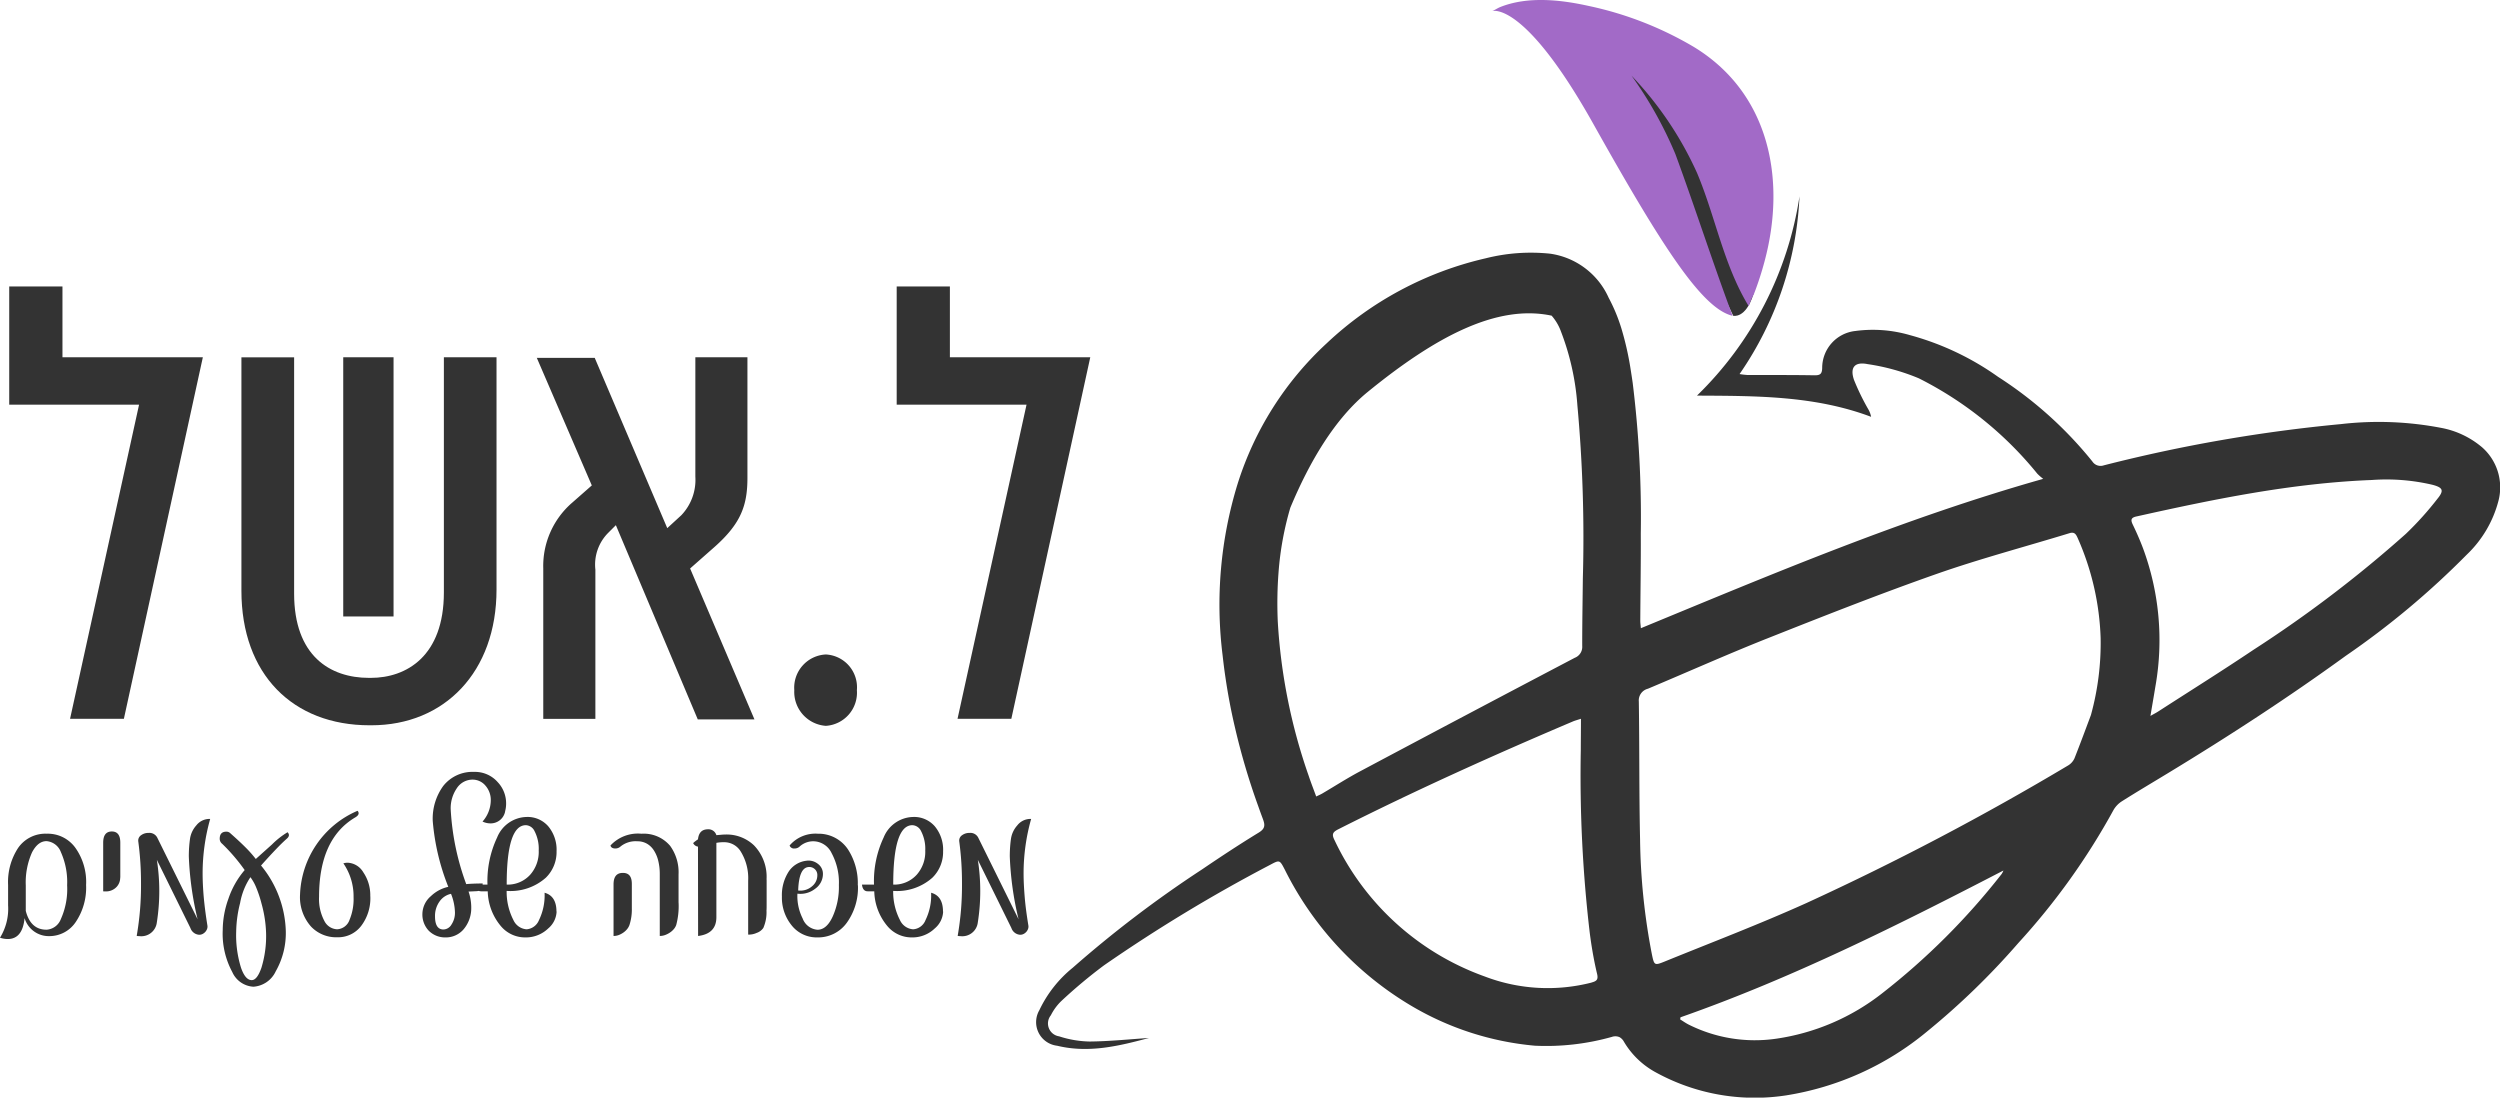
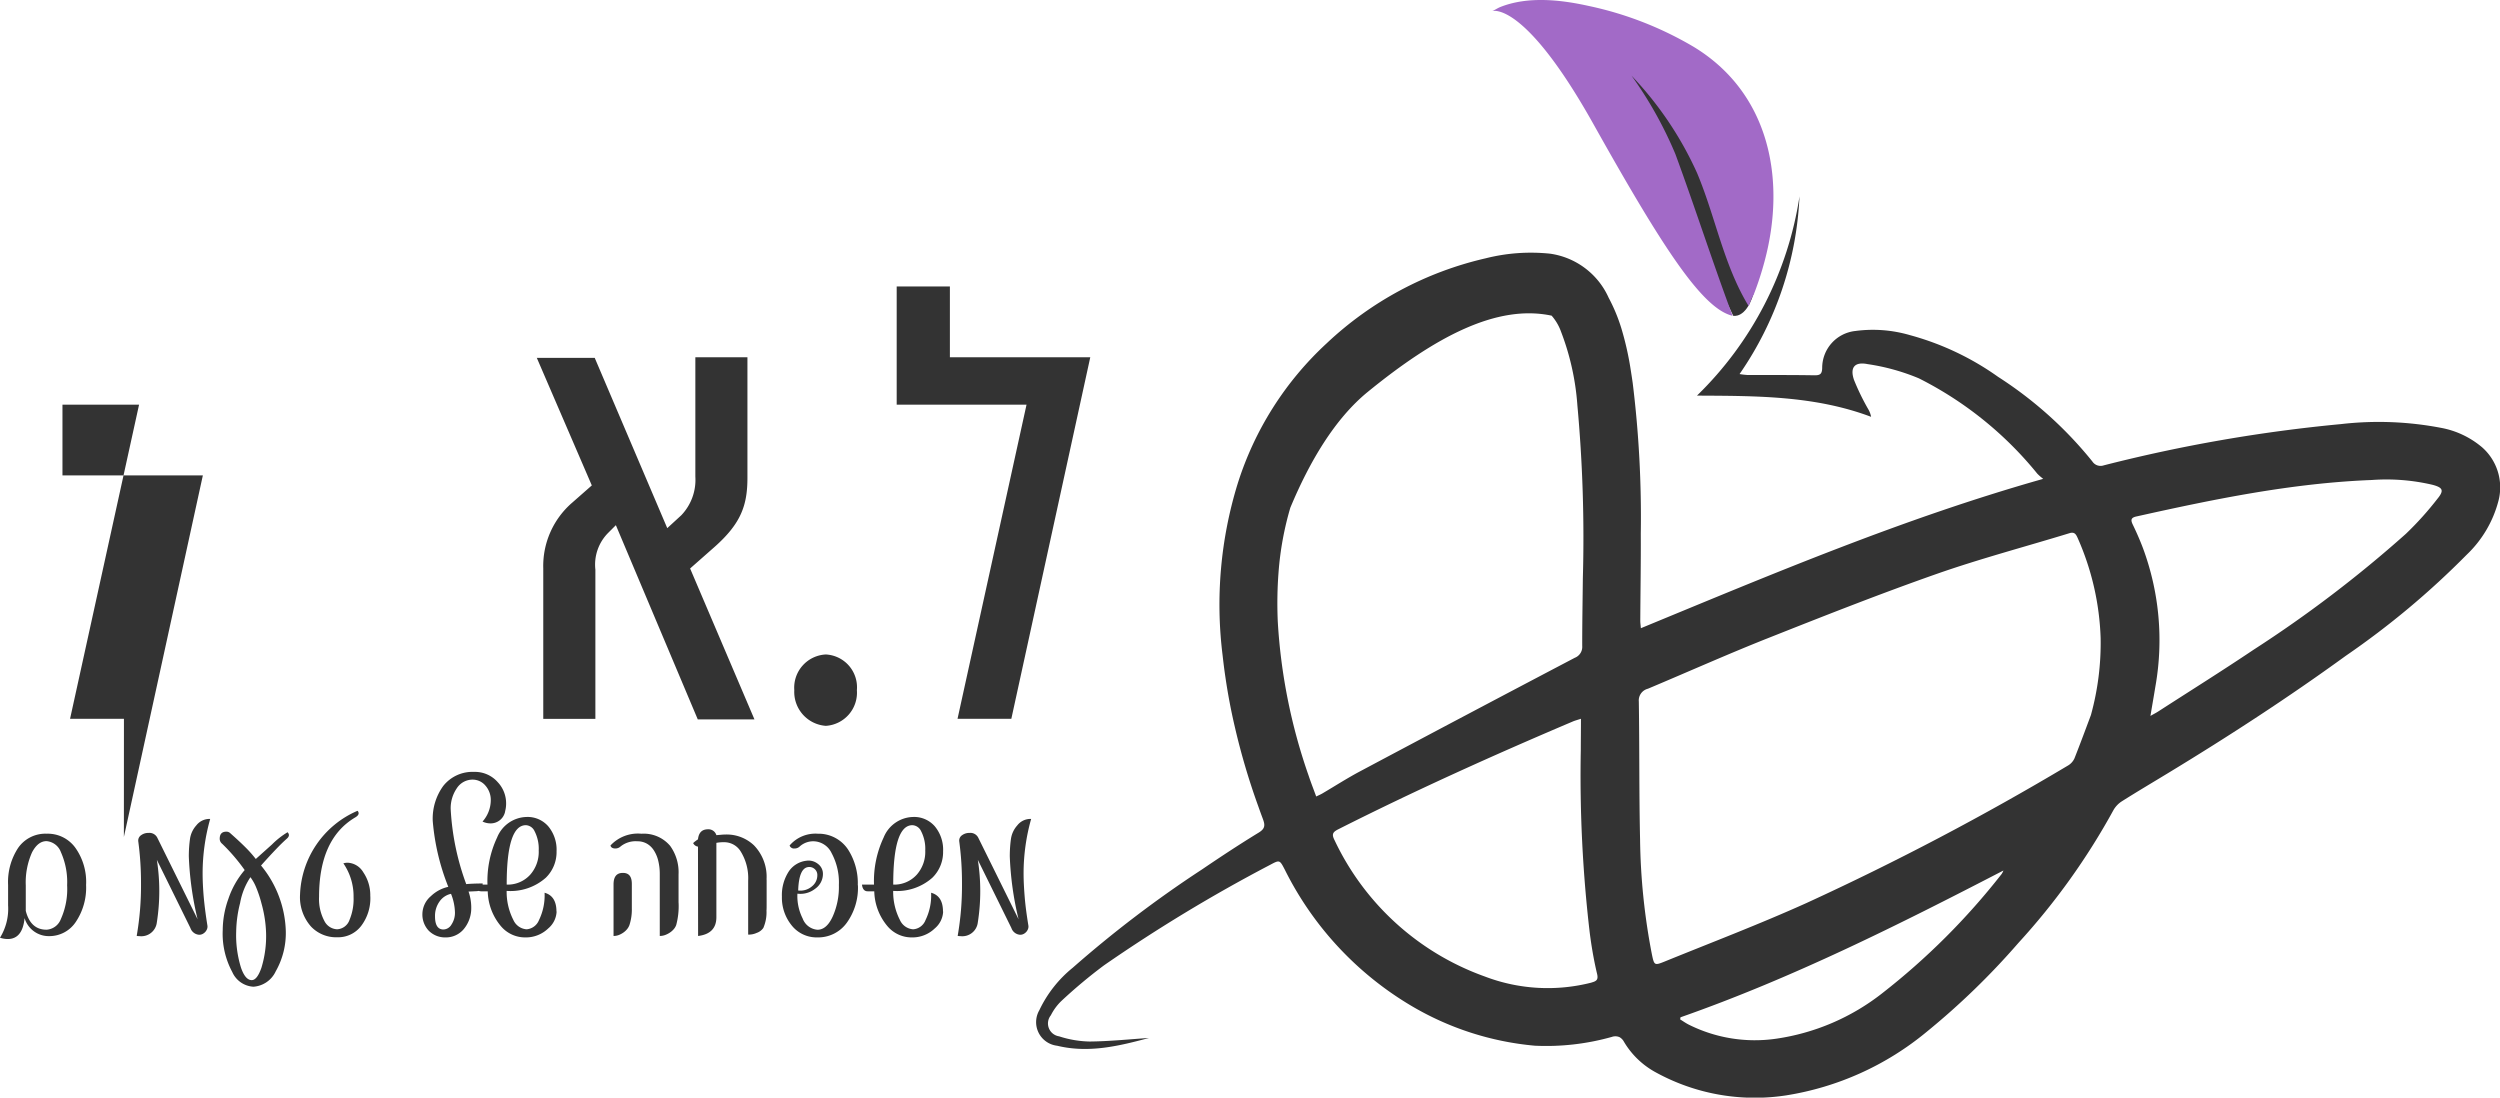
<svg xmlns="http://www.w3.org/2000/svg" id="Group_193" data-name="Group 193" width="222.29" height="97.597" viewBox="0 0 222.29 97.597">
  <g id="Group_191" data-name="Group 191" transform="translate(92.168)">
    <path id="Path_21" data-name="Path 21" d="M424.826,42.916s1.094.281,1.779-1.879c.493-1.563,2.421-17.234-6.149-21.042s-3.571.771-3.571.771l-2.925-.233s1.786,6.687,3.842,9.293,7.021,13.093,7.021,13.093Z" transform="translate(-362.88 -14.839)" fill="#333" />
    <path id="Path_22" data-name="Path 22" d="M406.331,35.231a5.231,5.231,0,0,1,.452-1.08,28.006,28.006,0,0,0,.952-2.932c1.942-7.247.441-14.959-6.305-19.054a30.936,30.936,0,0,0-9.4-3.651c-2.47-.545-5.353-.855-7.775.1-.261.1-.5.278-.757.375,0,0,2.81-1.039,9.011,10.033s9.7,16.435,12.381,17.057c-1.779-4.763-3.332-9.605-5.086-14.375a35.3,35.3,0,0,0-3.908-6.983,31,31,0,0,1,5.829,8.65c1.32,3.137,2.036,6.493,3.425,9.605a20.1,20.1,0,0,0,1.174,2.255Z" transform="translate(-343.001 -7.999)" fill="#a26ac7" />
    <path id="Path_23" data-name="Path 23" d="M395.375,80.517a7.831,7.831,0,0,0-3.606-1.674,29.377,29.377,0,0,0-8.876-.327,136.862,136.862,0,0,0-21.083,3.668.871.871,0,0,1-1.014-.347,35.07,35.07,0,0,0-8.379-7.521,24.637,24.637,0,0,0-7.851-3.714,11.731,11.731,0,0,0-4.85-.365,3.3,3.3,0,0,0-2.942,3.3c-.017.538-.2.646-.705.639-1.987-.035-3.974-.021-5.961-.028a6.43,6.43,0,0,1-.681-.083,30.1,30.1,0,0,0,5.329-15.8,31.237,31.237,0,0,1-9.116,17.717c5.273.028,10.477,0,15.483,1.886a2.089,2.089,0,0,0-.236-.646A20.84,20.84,0,0,1,339.6,74.58c-.372-1.1.059-1.626,1.2-1.4a18.93,18.93,0,0,1,4.568,1.265,32.187,32.187,0,0,1,10.54,8.487,4.978,4.978,0,0,0,.518.452C344,86.9,332.379,91.828,320.651,96.664c-.024-.3-.052-.486-.052-.667.014-2.574.059-5.152.045-7.726a97.252,97.252,0,0,0-.719-13.413q-.073-.516-.156-1.032a27.021,27.021,0,0,0-.844-3.8h0a15.3,15.3,0,0,0-1.139-2.748,6.738,6.738,0,0,0-5.2-3.915,16.412,16.412,0,0,0-5.732.41,30.59,30.59,0,0,0-14.128,7.549A28.7,28.7,0,0,0,284.8,83.814a36.484,36.484,0,0,0-1.337,15.278c.073.65.153,1.3.25,1.942q.328,2.251.848,4.461a61.186,61.186,0,0,0,2.081,7.028c.129.368.264.736.4,1.1.2.542.215.855-.361,1.209-1.713,1.046-3.394,2.154-5.055,3.283a102.076,102.076,0,0,0-11.492,8.74,10.808,10.808,0,0,0-2.967,3.773,2.111,2.111,0,0,0,1.584,3.161c2.849.691,5.579,0,8.164-.691-1.674.108-3.481.3-5.291.316a9.271,9.271,0,0,1-2.7-.462,1.157,1.157,0,0,1-.733-1.872,4.681,4.681,0,0,1,.921-1.258,44.63,44.63,0,0,1,3.8-3.179,139.5,139.5,0,0,1,14.768-8.935c.851-.455.855-.455,1.313.427a29.165,29.165,0,0,0,11.158,12.051,26.107,26.107,0,0,0,11.078,3.6,21.5,21.5,0,0,0,6.84-.782.932.932,0,0,1,.688.024,1.01,1.01,0,0,1,.382.393,7.363,7.363,0,0,0,2.7,2.658,18.3,18.3,0,0,0,11.714,2.126,25.949,25.949,0,0,0,12.506-5.649,65.821,65.821,0,0,0,8.153-7.9,60.418,60.418,0,0,0,8.462-11.822,2.265,2.265,0,0,1,.761-.789c1.362-.862,2.751-1.681,4.127-2.519,5.388-3.272,10.672-6.708,15.772-10.411a73.6,73.6,0,0,0,10.731-8.97,10.128,10.128,0,0,0,2.838-4.8,4.742,4.742,0,0,0-1.529-4.832Zm-106.934,11.1a27.523,27.523,0,0,1,1.042-5.669c1.713-4.106,3.96-7.91,6.889-10.3,6.02-4.905,11.471-7.809,16.345-6.774a4.438,4.438,0,0,1,.841,1.438,22.714,22.714,0,0,1,1.449,6.541,128.931,128.931,0,0,1,.486,15.369c-.021,2.008-.059,4.016-.056,6.024a1.039,1.039,0,0,1-.664,1.049q-9.562,5.023-19.1,10.1c-1.143.608-2.237,1.313-3.356,1.97-.142.083-.292.146-.535.261-.233-.643-.469-1.237-.67-1.845a50.215,50.215,0,0,1-2.744-13.687A36.332,36.332,0,0,1,288.441,91.613Zm27.833,36.553a15.672,15.672,0,0,1-9.5-.538A23.536,23.536,0,0,1,293.409,115.5c-.215-.424-.184-.632.118-.834a2.162,2.162,0,0,1,.2-.115c6.84-3.453,13.823-6.6,20.871-9.592.188-.08.386-.132.726-.243,0,1.007-.014,1.883-.014,2.755A120,120,0,0,0,316.1,123.7c.031.247.066.5.1.743.146.994.327,1.987.559,2.96.118.5-.035.643-.493.764Zm36.462-9.658A61.426,61.426,0,0,1,342.1,129.131a19.9,19.9,0,0,1-9.421,4.033,13.145,13.145,0,0,1-7.754-1.244c-.271-.135-.521-.313-.778-.472.007-.063.017-.125.028-.188,9.953-3.491,19.346-8.2,28.715-13.052A1.62,1.62,0,0,1,352.736,118.508Zm7.945-14.16c-.334.886-.889,2.4-1.48,3.894a1.426,1.426,0,0,1-.566.625,243.119,243.119,0,0,1-23.282,12.239c-4.137,1.865-8.39,3.484-12.593,5.194-.9.365-.924.333-1.126-.632a56.918,56.918,0,0,1-1.053-10.234c-.09-4.078-.049-8.164-.111-12.242a1.074,1.074,0,0,1,.806-1.15c3.589-1.508,7.146-3.1,10.766-4.533,4.94-1.959,9.89-3.912,14.9-5.673,3.887-1.362,7.882-2.418,11.825-3.627.465-.142.587.132.733.452a23.831,23.831,0,0,1,2.032,8.883,24.09,24.09,0,0,1-.855,6.805Zm30.828-19.235a28.244,28.244,0,0,1-2.842,3.161,109.544,109.544,0,0,1-13.524,10.293c-2.8,1.879-5.652,3.665-8.483,5.492-.181.118-.375.215-.7.4.163-.973.306-1.786.438-2.6a23.527,23.527,0,0,0-1.115-12.353c-.268-.705-.573-1.4-.9-2.074-.191-.4-.149-.6.316-.705,6.91-1.539,13.833-2.97,20.937-3.245a17.911,17.911,0,0,1,5.423.431c.886.24,1.025.486.452,1.2Z" transform="translate(-266.92 -40.806)" fill="#333" />
  </g>
  <g id="Group_192" data-name="Group 192" transform="translate(0 25.472)">
    <g id="Group_4" data-name="Group 4" transform="translate(0.82)">
-       <path id="Path_24" data-name="Path 24" d="M312.9,349.18H308.11l6.136-27.933H302.7V310.74h4.734v6.293h12.483l-7.022,32.148Z" transform="translate(-302.7 -310.74)" fill="#333" />
-       <path id="Path_25" data-name="Path 25" d="M369.364,329.64v21.014c0,5.513,3.171,7.492,6.659,7.492h.157c3.171,0,6.5-1.926,6.5-7.6V329.64h4.681v20.651c0,7.336-4.631,12.07-11.133,12.07h-.157c-6.813,0-11.393-4.524-11.393-11.963V329.643h4.681Zm8.841,0v23.043h-4.474V329.64Z" transform="translate(-344.032 -323.344)" fill="#333" />
+       <path id="Path_24" data-name="Path 24" d="M312.9,349.18H308.11l6.136-27.933H302.7h4.734v6.293h12.483l-7.022,32.148Z" transform="translate(-302.7 -310.74)" fill="#333" />
      <path id="Path_26" data-name="Path 26" d="M462.885,361.838h-5.047l-7.282-17.27-.676.676a4,4,0,0,0-1.146,3.278v13.266H444.1V348.419a7.442,7.442,0,0,1,2.6-5.876l1.716-1.509-4.89-11.34h5.15l6.449,15.138,1.249-1.146a4.556,4.556,0,0,0,1.249-3.435V329.64h4.631v10.717c0,2.445-.573,4.058-2.912,6.136l-2.185,1.926,5.723,13.422Z" transform="translate(-396.615 -323.344)" fill="#333" />
      <path id="Path_27" data-name="Path 27" d="M512.24,412.131a2.956,2.956,0,0,1,2.808-3.171,2.92,2.92,0,0,1,2.758,3.171,2.955,2.955,0,0,1-2.758,3.175A3.023,3.023,0,0,1,512.24,412.131Z" transform="translate(-442.435 -376.239)" fill="#333" />
      <path id="Path_28" data-name="Path 28" d="M549.764,349.18H544.98l6.136-27.933H539.57V310.74H544.3v6.293h12.483Z" transform="translate(-460.66 -310.74)" fill="#333" />
    </g>
    <g id="Group_5" data-name="Group 5" transform="translate(0 43.163)">
      <path id="Path_29" data-name="Path 29" d="M316.245,468.944a5.468,5.468,0,0,1-.929,3.311,2.811,2.811,0,0,1-2.335,1.243,2.241,2.241,0,0,1-2.205-1.6q-.185,1.859-1.5,1.859a2.2,2.2,0,0,1-.686-.117,4.887,4.887,0,0,0,.72-2.882v-1.812a5.509,5.509,0,0,1,.906-3.311,2.952,2.952,0,0,1,2.532-1.243,3.02,3.02,0,0,1,2.545,1.256A5.238,5.238,0,0,1,316.245,468.944Zm-1.686.047a6.51,6.51,0,0,0-.556-2.962,1.488,1.488,0,0,0-1.276-.976q-.765,0-1.289,1a6.541,6.541,0,0,0-.556,2.938v2.265q.43,1.674,1.846,1.672a1.459,1.459,0,0,0,1.276-.953A6.488,6.488,0,0,0,314.56,468.991Z" transform="translate(-308.59 -458.897)" fill="#333" />
-       <path id="Path_30" data-name="Path 30" d="M337.629,467.9a1.194,1.194,0,0,1-.336.846,1.292,1.292,0,0,1-.976.383h-.1a.6.6,0,0,1-.1-.01V464.8c0-.666.257-1,.766-1s.756.333.756,1v3.1Z" transform="translate(-326.942 -458.503)" fill="#333" />
      <path id="Path_31" data-name="Path 31" d="M351.613,460.448a17.809,17.809,0,0,0-.673,4.83q0,.974.1,2.125c.07.766.177,1.606.326,2.522a.591.591,0,0,1-.03.306.8.8,0,0,1-.157.26.831.831,0,0,1-.243.187.664.664,0,0,1-.3.07.879.879,0,0,1-.78-.6l-2.985-6.063a17.974,17.974,0,0,1,0,5.553,1.39,1.39,0,0,1-1.546,1.233.783.783,0,0,1-.123-.007c-.043,0-.083-.01-.123-.017a26.111,26.111,0,0,0,.383-4.681,27.622,27.622,0,0,0-.243-3.718.571.571,0,0,1,.243-.546,1.071,1.071,0,0,1,.663-.21.781.781,0,0,1,.78.416l3.588,7.259a28.1,28.1,0,0,1-.78-5.587c0-.293.01-.58.03-.853s.05-.536.087-.783a2.281,2.281,0,0,1,.546-1.116,1.485,1.485,0,0,1,1.233-.58Z" transform="translate(-332.924 -456.267)" fill="#333" />
      <path id="Path_32" data-name="Path 32" d="M373.253,463.9q.28.28-.07.58c-.247.217-.563.523-.939.916s-.83.883-1.346,1.463a9.593,9.593,0,0,1,2.2,5.76,6.882,6.882,0,0,1-.893,3.648,2.368,2.368,0,0,1-1.985,1.369,2.194,2.194,0,0,1-1.882-1.312,7.169,7.169,0,0,1-.846-3.718,8.3,8.3,0,0,1,.5-2.775,7.706,7.706,0,0,1,1.452-2.568,16.476,16.476,0,0,0-2-2.335.569.569,0,0,1-.22-.453c0-.42.2-.626.593-.626a.491.491,0,0,1,.36.15c.5.443.943.849,1.319,1.226a10.744,10.744,0,0,1,.936,1.053l1.439-1.289a7.163,7.163,0,0,1,1.393-1.093Zm-1.906,8.968a10.9,10.9,0,0,0-.406-2.625,10.457,10.457,0,0,0-.47-1.422,4.111,4.111,0,0,0-.516-.923,6,6,0,0,0-.916,2.289,10.829,10.829,0,0,0-.35,2.545,9.716,9.716,0,0,0,.43,3.218c.257.736.573,1.1.953,1.1q.475,0,.859-1.093a9.634,9.634,0,0,0,.416-3.088Z" transform="translate(-347.688 -458.536)" fill="#333" />
      <path id="Path_33" data-name="Path 33" d="M394.92,465.875a4.062,4.062,0,0,1-.813,2.648,2.577,2.577,0,0,1-2.125,1.009,3.078,3.078,0,0,1-2.335-.953,3.938,3.938,0,0,1-.976-2.835,8.426,8.426,0,0,1,5.11-7.456.308.308,0,0,1,.1.22q0,.185-.29.36-3.228,1.9-3.228,7.072a4.159,4.159,0,0,0,.476,2.149,1.326,1.326,0,0,0,1.139.733,1.231,1.231,0,0,0,1.093-.836,4.755,4.755,0,0,0,.36-2.009,5.181,5.181,0,0,0-.906-3.018,1.385,1.385,0,0,1,.383-.057,1.708,1.708,0,0,1,1.383.846,3.621,3.621,0,0,1,.626,2.125Z" transform="translate(-361.993 -454.829)" fill="#333" />
      <path id="Path_34" data-name="Path 34" d="M428.7,451.421a1.311,1.311,0,0,1-1.336,1.056,1.615,1.615,0,0,1-.673-.163,2.888,2.888,0,0,0,.733-1.859,1.936,1.936,0,0,0-.463-1.323,1.49,1.49,0,0,0-1.163-.546,1.668,1.668,0,0,0-1.393.766,3.144,3.144,0,0,0-.546,1.846,22.613,22.613,0,0,0,1.382,6.679c.17-.017.376-.03.616-.04s.523-.017.846-.017c0,.45-.187.676-.556.686l-.7.033a4.4,4.4,0,0,1,.233,1.706,2.915,2.915,0,0,1-.663,1.639,2.08,2.08,0,0,1-1.616.733,2.055,2.055,0,0,1-1.476-.58,2.091,2.091,0,0,1-.58-1.546,2.115,2.115,0,0,1,.756-1.546,3.228,3.228,0,0,1,1.546-.826,20.2,20.2,0,0,1-1.383-5.853,4.94,4.94,0,0,1,.929-3.111,3.308,3.308,0,0,1,2.752-1.256,2.685,2.685,0,0,1,2.1.916,2.741,2.741,0,0,1,.743,1.916,2.616,2.616,0,0,1-.093.686Zm-4.461,8.968a4.764,4.764,0,0,0-.35-1.649,1.669,1.669,0,0,0-1.023.686,2.189,2.189,0,0,0-.4,1.313c0,.783.25,1.173.756,1.173a.861.861,0,0,0,.71-.443A1.872,1.872,0,0,0,424.238,460.389Z" transform="translate(-383.786 -447.9)" fill="#333" />
      <path id="Path_35" data-name="Path 35" d="M442.706,468.338a2.069,2.069,0,0,1-.743,1.5,2.862,2.862,0,0,1-2.055.8,2.808,2.808,0,0,1-2.092-.929,4.971,4.971,0,0,1-1.233-3.171h-.593c-.286,0-.453-.2-.5-.593h1.069a9.088,9.088,0,0,1,.859-4.194,2.9,2.9,0,0,1,2.612-1.822,2.43,2.43,0,0,1,1.939.836,3.252,3.252,0,0,1,.733,2.219,3.188,3.188,0,0,1-.953,2.345,4.724,4.724,0,0,1-3.485,1.173,5.487,5.487,0,0,0,.6,2.589,1.393,1.393,0,0,0,1.173.826,1.294,1.294,0,0,0,1.1-.813,5.018,5.018,0,0,0,.5-2.438q1.054.29,1.056,1.672Zm-1.592-5.39a3.422,3.422,0,0,0-.373-1.766.9.9,0,0,0-.766-.523q-1.709,0-1.706,5.284a2.694,2.694,0,0,0,2.092-.883,3.066,3.066,0,0,0,.756-2.115Z" transform="translate(-393.215 -455.922)" fill="#333" />
      <path id="Path_36" data-name="Path 36" d="M477.593,470.523a6.445,6.445,0,0,1-.21,1.985,1.159,1.159,0,0,1-.22.373,1.627,1.627,0,0,1-.35.307,2,2,0,0,1-.43.217,1.412,1.412,0,0,1-.463.08V468a4.906,4.906,0,0,0-.14-1.219,2.965,2.965,0,0,0-.4-.929,1.778,1.778,0,0,0-.626-.586,1.677,1.677,0,0,0-.826-.2,2.137,2.137,0,0,0-1.486.453.675.675,0,0,1-.476.187c-.24,0-.383-.09-.43-.266a3.323,3.323,0,0,1,2.752-1.046,3.071,3.071,0,0,1,2.555,1.079A4,4,0,0,1,477.59,468v2.522Zm-4.158.476a4.463,4.463,0,0,1-.21,1.509,1.2,1.2,0,0,1-.213.373,1.637,1.637,0,0,1-.336.307,1.878,1.878,0,0,1-.413.217,1.312,1.312,0,0,1-.453.08V468.9c0-.683.273-1.023.826-1.023s.8.33.8.986V471Z" transform="translate(-417.256 -458.897)" fill="#333" />
      <path id="Path_37" data-name="Path 37" d="M500.139,467.681v1.945c0,.453,0,.72-.013.8a3.5,3.5,0,0,1-.28,1.556,1.185,1.185,0,0,1-.593.443,1.66,1.66,0,0,1-.756.15v-4.8a4.5,4.5,0,0,0-.65-2.568,1.712,1.712,0,0,0-1.476-.846,3.449,3.449,0,0,0-.7.057v6.609q0,1.474-1.626,1.672l-.01-7.945a.565.565,0,0,1-.43-.313,1.86,1.86,0,0,1,.187-.163c.07-.053.15-.113.243-.173.063-.6.36-.893.893-.893a.734.734,0,0,1,.743.523c.177-.017.333-.03.463-.04a3.185,3.185,0,0,1,.326-.017,3.524,3.524,0,0,1,2.555.963,4.017,4.017,0,0,1,1.116,3.042Z" transform="translate(-431.973 -458.11)" fill="#333" />
      <path id="Path_38" data-name="Path 38" d="M524.049,468.971a5.332,5.332,0,0,1-1,3.345,3.13,3.13,0,0,1-2.592,1.289,2.83,2.83,0,0,1-2.345-1.126,3.9,3.9,0,0,1-.823-2.508,3.84,3.84,0,0,1,.626-2.252,2.184,2.184,0,0,1,1.546-.929,1.325,1.325,0,0,1,1.033.28,1.093,1.093,0,0,1,.443.893,1.609,1.609,0,0,1-.7,1.323,2.115,2.115,0,0,1-1.569.43,4.421,4.421,0,0,0,.463,2.2,1.532,1.532,0,0,0,1.322,1.009c.533,0,.989-.386,1.346-1.163a6.431,6.431,0,0,0,.556-2.812,5.508,5.508,0,0,0-.65-2.845,1.82,1.82,0,0,0-1.569-1.046,1.8,1.8,0,0,0-1.256.453.648.648,0,0,1-.476.187.406.406,0,0,1-.43-.267,3.018,3.018,0,0,1,2.508-1.046,3.139,3.139,0,0,1,2.718,1.452,5.543,5.543,0,0,1,.836,3.135Zm-3.611-.873a.7.7,0,0,0-.233-.57.712.712,0,0,0-.6-.173c-.533.077-.826.77-.869,2.079a1.569,1.569,0,0,0,1.243-.383A1.247,1.247,0,0,0,520.438,468.1Z" transform="translate(-447.765 -458.89)" fill="#333" />
      <path id="Path_39" data-name="Path 39" d="M545.876,468.338a2.069,2.069,0,0,1-.743,1.5,2.862,2.862,0,0,1-2.055.8,2.808,2.808,0,0,1-2.092-.929,4.972,4.972,0,0,1-1.233-3.171h-.593c-.286,0-.453-.2-.5-.593h1.069a9.088,9.088,0,0,1,.859-4.194,2.9,2.9,0,0,1,2.612-1.822,2.43,2.43,0,0,1,1.939.836,3.252,3.252,0,0,1,.733,2.219,3.189,3.189,0,0,1-.953,2.345,4.724,4.724,0,0,1-3.485,1.173,5.488,5.488,0,0,0,.6,2.589,1.393,1.393,0,0,0,1.173.826,1.268,1.268,0,0,0,1.1-.813,5.018,5.018,0,0,0,.5-2.438c.706.193,1.056.75,1.056,1.672Zm-1.592-5.39a3.421,3.421,0,0,0-.373-1.766.9.9,0,0,0-.766-.523q-1.709,0-1.706,5.284a2.694,2.694,0,0,0,2.092-.883,3.066,3.066,0,0,0,.756-2.115Z" transform="translate(-462.016 -455.922)" fill="#333" />
      <path id="Path_40" data-name="Path 40" d="M570.733,460.448a17.808,17.808,0,0,0-.673,4.83c0,.65.037,1.359.1,2.125s.177,1.606.326,2.522a.591.591,0,0,1-.03.306.8.8,0,0,1-.156.26.83.83,0,0,1-.243.187.664.664,0,0,1-.3.07.879.879,0,0,1-.78-.6l-2.985-6.063a17.974,17.974,0,0,1,0,5.553,1.39,1.39,0,0,1-1.546,1.233.783.783,0,0,1-.123-.007c-.043,0-.083-.01-.123-.017a26.111,26.111,0,0,0,.383-4.681,27.627,27.627,0,0,0-.243-3.718.57.57,0,0,1,.243-.546,1.071,1.071,0,0,1,.663-.21.781.781,0,0,1,.779.416l3.588,7.259a28.1,28.1,0,0,1-.78-5.587c0-.293.01-.58.03-.853s.047-.536.087-.783a2.28,2.28,0,0,1,.546-1.116,1.484,1.484,0,0,1,1.233-.58Z" transform="translate(-479.047 -456.267)" fill="#333" />
    </g>
  </g>
</svg>